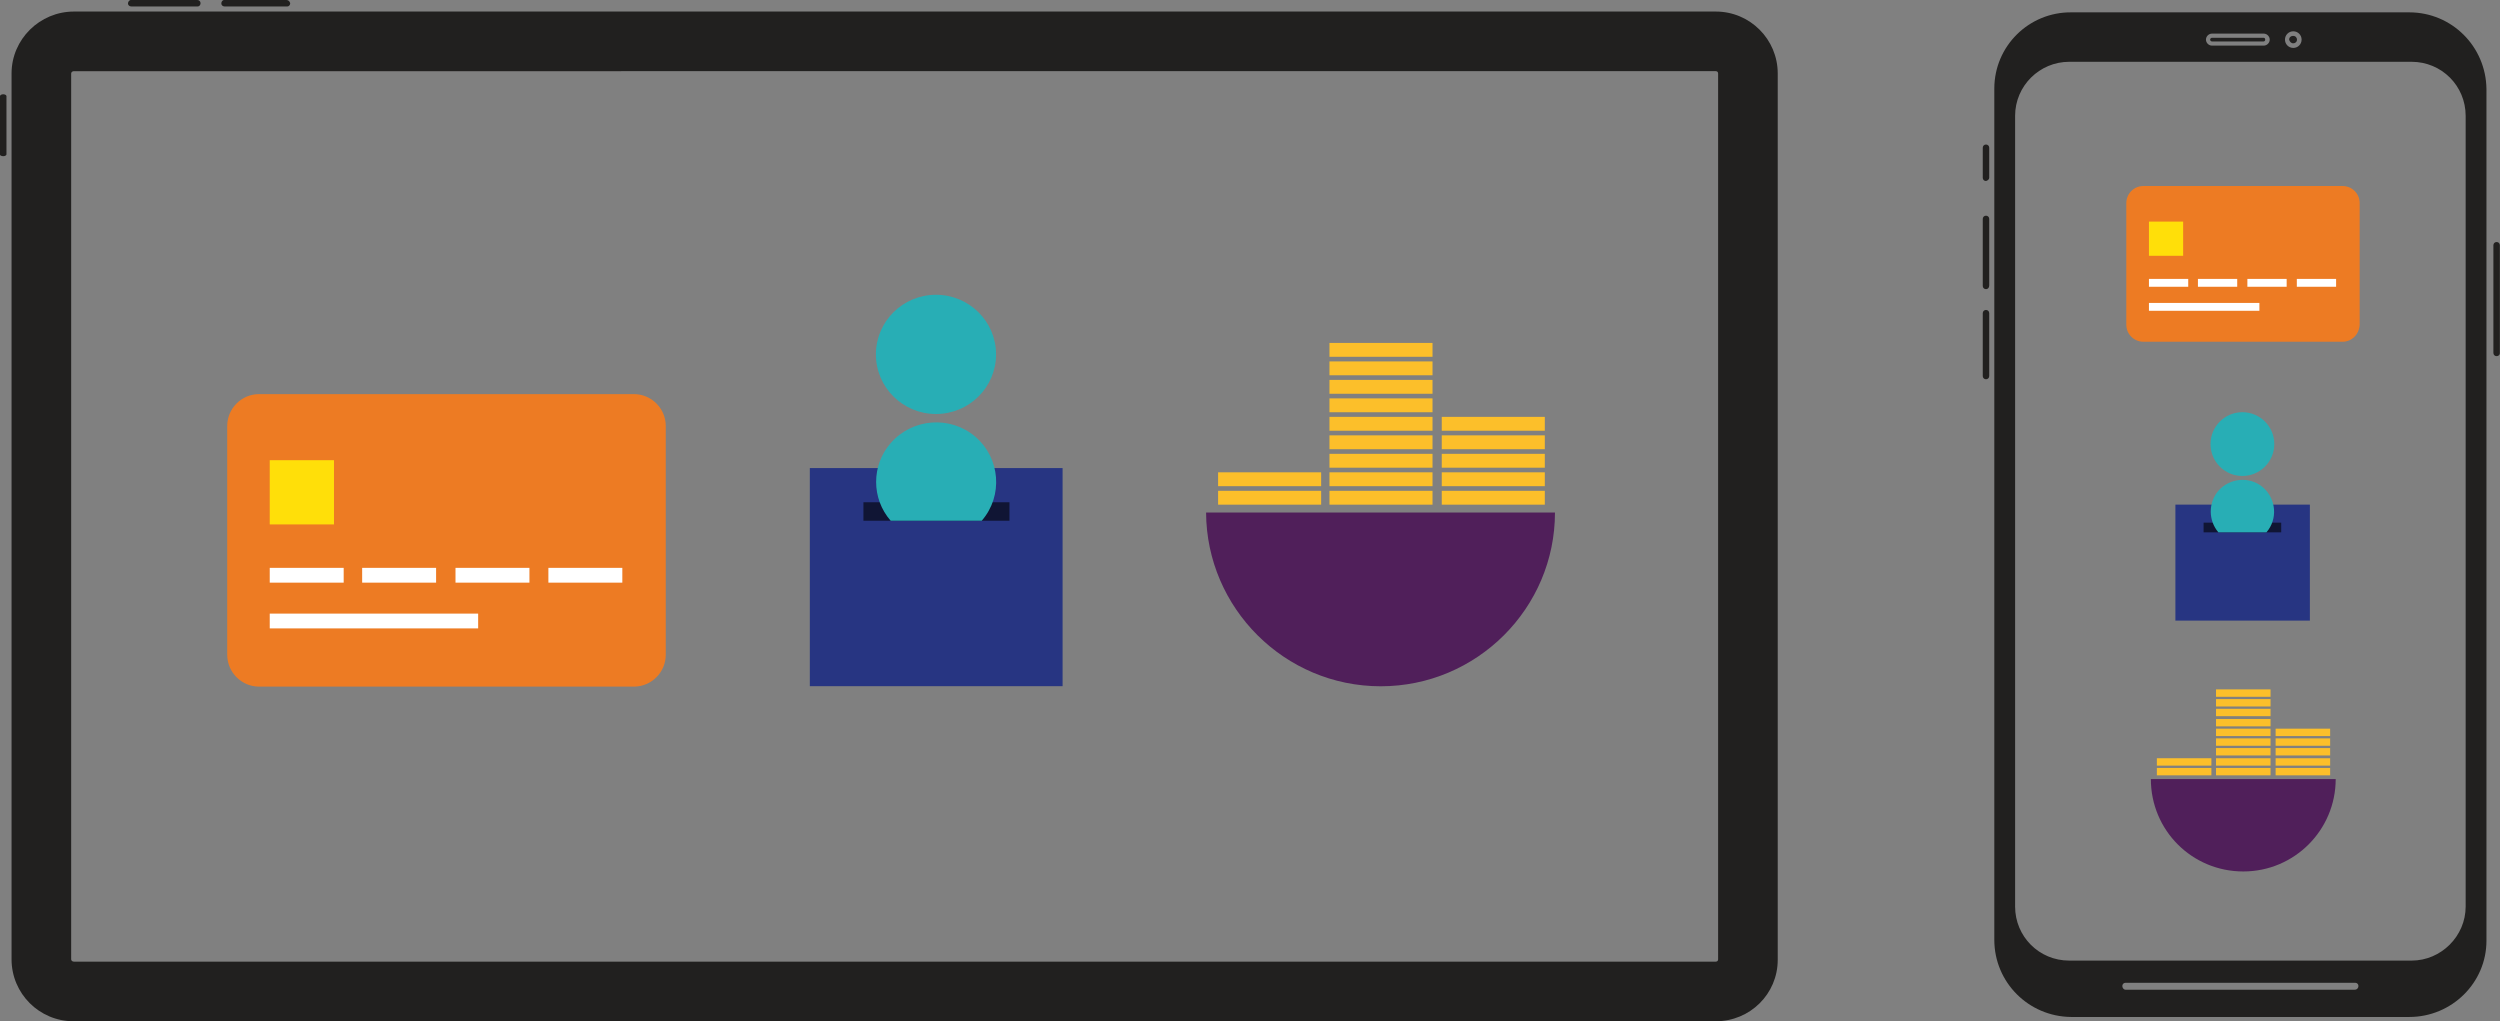
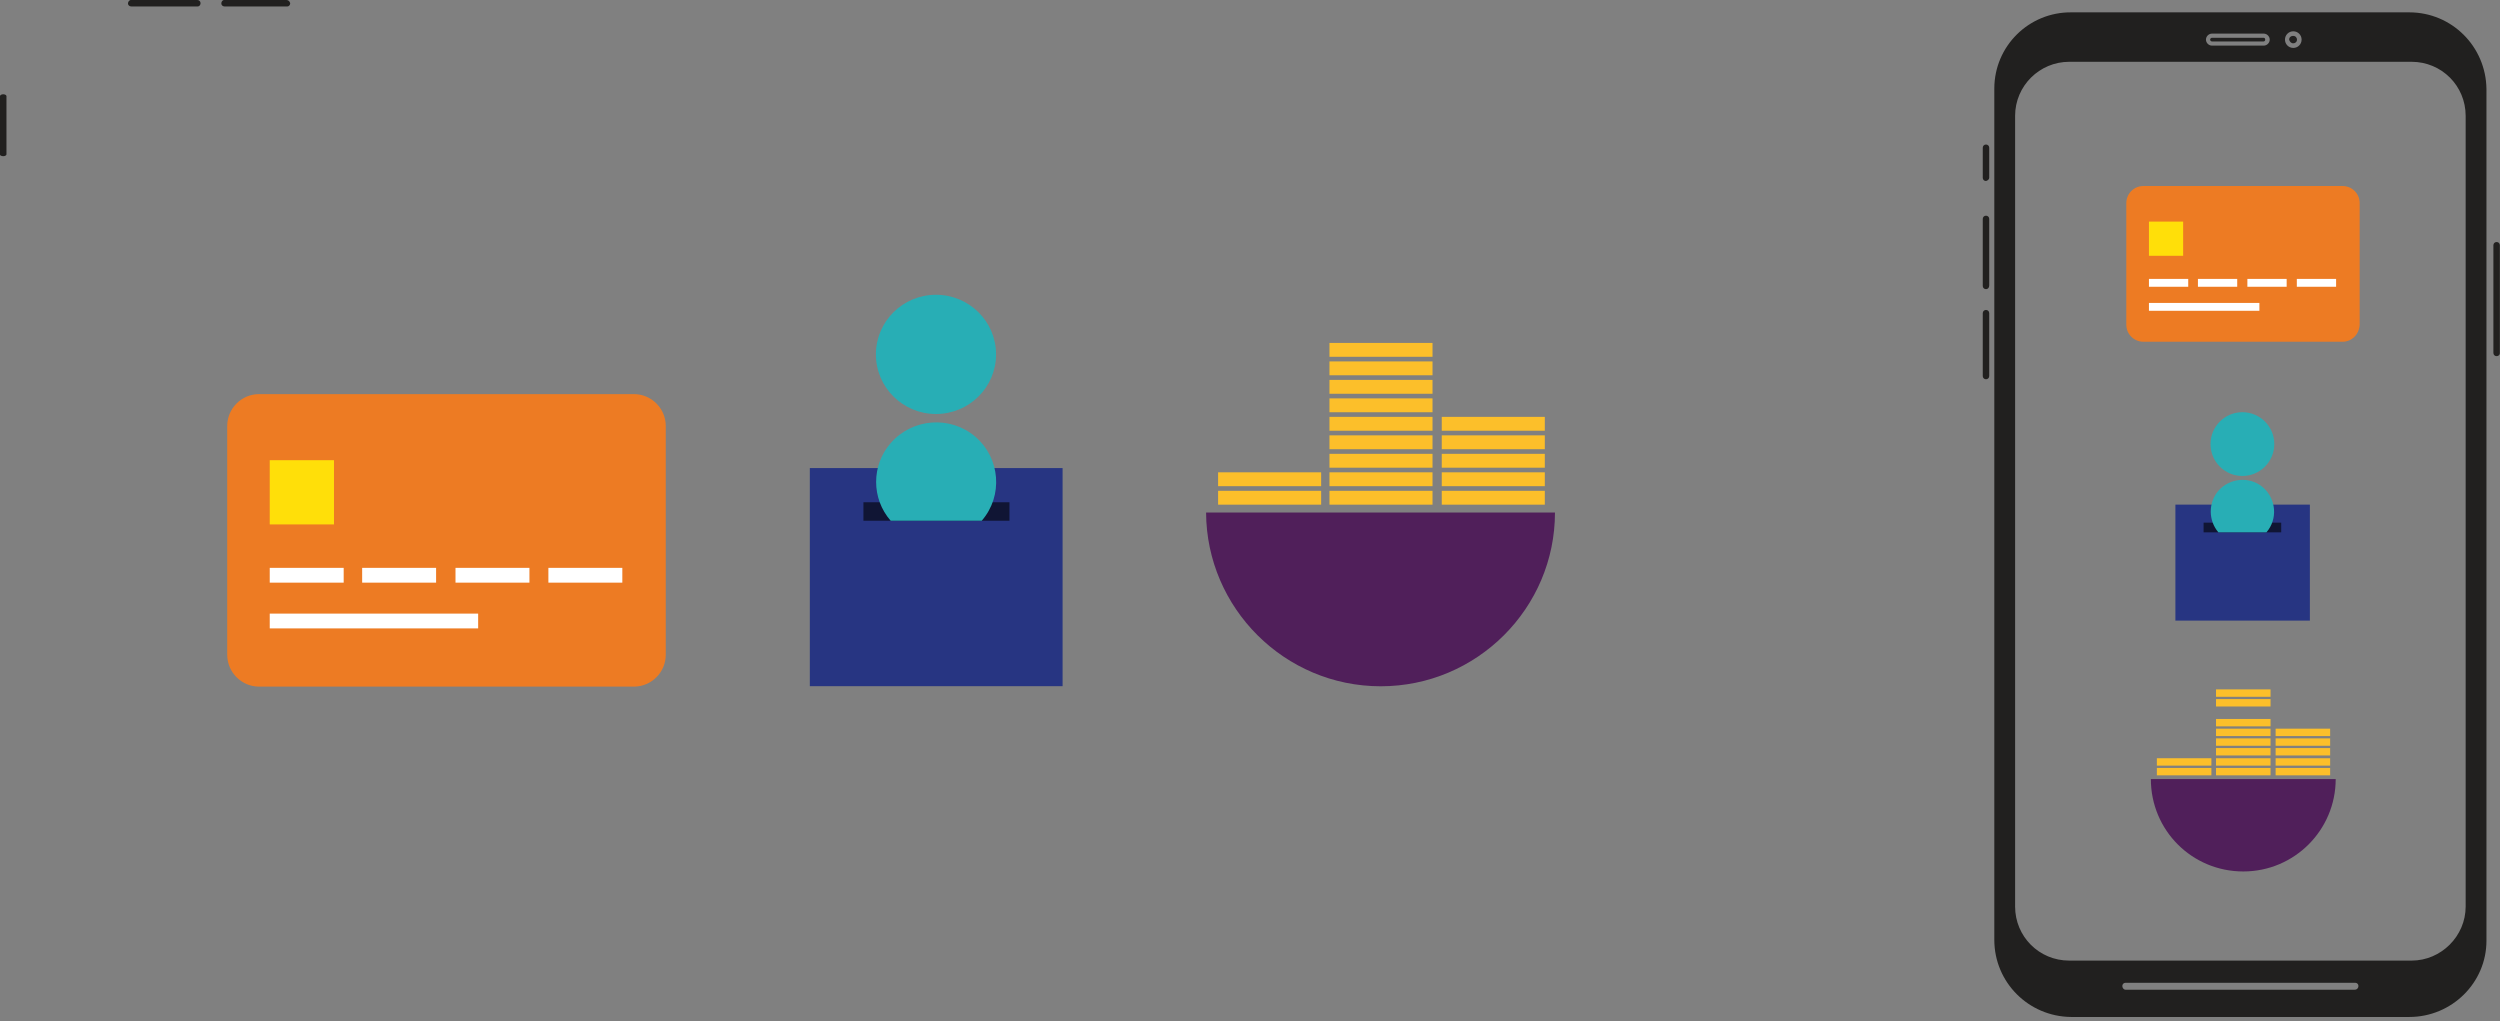
<svg xmlns="http://www.w3.org/2000/svg" version="1.1" id="Layer_1" x="0px" y="0px" viewBox="0 0 541 221" style="enable-background:new 0 0 541 221;" xml:space="preserve">
  <rect x="0" y="0" width="541" height="221" fill="#808080" stroke="none" />
  <style type="text/css"> .st0{fill:#21201F;} .st1{fill:#ED7B23;} .st2{fill:#FFDF09;} .st3{fill:#FFFFFF;} .st4{fill:#273582;} .st5{opacity:0.6;enable-background:new ;} .st6{fill:#28AEB5;} .st7{fill:#FCBF2A;} .st8{fill:#501F5A;} </style>
  <g id="supermarket-solution" transform="translate(-652.477 57.035)">
    <g id="Group_509" transform="translate(652.477 -57.035)">
      <g id="Group_503">
        <path id="Path_997" class="st0" d="M43.4,0.7c0,0.4-0.3,0.7-0.6,0.7c0,0,0,0-0.1,0L28.4,1.4c-0.4,0-0.7-0.3-0.7-0.6 c0,0,0,0,0-0.1C27.7,0.4,28,0,28.3,0c0,0,0.1,0,0.1,0h14.3C43.1,0,43.4,0.3,43.4,0.7C43.4,0.7,43.4,0.7,43.4,0.7" />
        <path id="Path_998" class="st0" d="M62.8,0.7c0,0.4-0.3,0.7-0.6,0.7c0,0,0,0-0.1,0H48.6c-0.4,0-0.7-0.3-0.7-0.6c0,0,0,0,0-0.1 c0-0.3,0.2-0.6,0.5-0.7c0,0,0.1,0,0.1,0H62C62.4,0,62.7,0.3,62.8,0.7C62.8,0.7,62.8,0.7,62.8,0.7" />
        <path id="Path_999" class="st0" d="M0.7,20.4c0.4,0,0.7,0.2,0.7,0.4v12.6c0,0.2-0.3,0.4-0.7,0.4S0,33.6,0,33.5V20.8 C0,20.6,0.3,20.4,0.7,20.4" />
-         <path id="Path_1000" class="st0" d="M371.3,15.4c0.3,0,0.5,0.2,0.5,0.5c0,0,0,0,0,0v191.7c0,0.3-0.2,0.5-0.5,0.5c0,0,0,0,0,0H16 c-0.3,0-0.6-0.2-0.6-0.5V15.9c0-0.3,0.3-0.5,0.6-0.5H371.3 M371.3,2.5H16c-7.4,0-13.5,6-13.5,13.4v191.7c0,7.4,6,13.4,13.4,13.4 c0,0,0,0,0.1,0h355.3c7.4,0,13.4-5.9,13.4-13.3c0,0,0-0.1,0-0.1V15.9C384.7,8.5,378.7,2.5,371.3,2.5z" />
      </g>
      <g id="Group_504" transform="translate(49.171 85.585)">
        <path id="Path_1001" class="st1" d="M88,63H6.9c-3.8,0-6.9-3.1-6.9-6.9c0,0,0,0,0,0V6.6c0-3.8,3.1-6.9,6.9-6.9c0,0,0,0,0,0H88 c3.8,0,6.9,3.1,6.9,6.9c0,0,0,0,0,0v49.5C94.9,59.9,91.8,63,88,63C88,63,88,63,88,63z" />
        <rect id="Rectangle_684" x="9.2" y="14" class="st2" width="13.9" height="13.9" />
        <rect id="Rectangle_685" x="9.2" y="37.3" class="st3" width="16" height="3.2" />
        <rect id="Rectangle_686" x="29.2" y="37.3" class="st3" width="16" height="3.2" />
        <rect id="Rectangle_687" x="49.4" y="37.3" class="st3" width="16" height="3.2" />
        <rect id="Rectangle_688" x="69.5" y="37.3" class="st3" width="16" height="3.2" />
        <rect id="Rectangle_689" x="9.2" y="47.2" class="st3" width="45.1" height="3.2" />
      </g>
      <g id="Group_758" transform="translate(134.545 -7748.811)">
        <rect id="Rectangle_958" x="40.7" y="7850.1" class="st4" width="54.7" height="47.2" />
        <rect id="Rectangle_959" x="52.3" y="7857.5" class="st5" width="31.6" height="4" />
        <ellipse id="Ellipse_166" class="st6" cx="68" cy="7825.5" rx="13" ry="12.9" />
        <path id="Path_1323" class="st6" d="M77.9,7861.5c4.7-5.4,4-13.6-1.4-18.2s-13.6-4-18.3,1.4c-4.2,4.8-4.2,12,0,16.8H77.9z" />
      </g>
      <g id="Group_759" transform="translate(-802.604 -7837.29)">
        <rect id="Rectangle_960" x="1090.3" y="7943.5" class="st7" width="22.3" height="3" />
        <rect id="Rectangle_961" x="1090.3" y="7939.5" class="st7" width="22.3" height="3" />
        <rect id="Rectangle_962" x="1090.3" y="7935.5" class="st7" width="22.3" height="3" />
        <rect id="Rectangle_963" x="1090.3" y="7931.5" class="st7" width="22.3" height="3" />
        <rect id="Rectangle_964" x="1090.3" y="7927.5" class="st7" width="22.3" height="3" />
        <rect id="Rectangle_965" x="1090.3" y="7923.5" class="st7" width="22.3" height="3" />
        <rect id="Rectangle_966" x="1090.3" y="7919.5" class="st7" width="22.3" height="3" />
        <rect id="Rectangle_967" x="1090.3" y="7915.5" class="st7" width="22.3" height="3" />
        <rect id="Rectangle_968" x="1090.3" y="7911.5" class="st7" width="22.3" height="3" />
        <rect id="Rectangle_969" x="1114.6" y="7943.5" class="st7" width="22.3" height="3" />
        <rect id="Rectangle_970" x="1114.6" y="7939.5" class="st7" width="22.3" height="3" />
        <rect id="Rectangle_971" x="1114.6" y="7935.5" class="st7" width="22.3" height="3" />
        <rect id="Rectangle_972" x="1114.6" y="7931.5" class="st7" width="22.3" height="3" />
        <rect id="Rectangle_973" x="1114.6" y="7927.5" class="st7" width="22.3" height="3" />
        <rect id="Rectangle_974" x="1066.2" y="7943.5" class="st7" width="22.3" height="3" />
        <rect id="Rectangle_975" x="1066.2" y="7939.5" class="st7" width="22.3" height="3" />
        <path id="Path_1324" class="st8" d="M1101.4,7985.8c20.8,0,37.7-16.9,37.7-37.6h-75.5C1063.7,7968.9,1080.6,7985.8,1101.4,7985.8 z" />
      </g>
    </g>
    <g id="Group_509-2" transform="translate(923.623 -27.246)">
      <g id="Group_543" transform="translate(158.523 -27.116)">
        <path id="Path_1064" class="st0" d="M0.1,36.5c-0.4,0-0.7-0.3-0.7-0.7c0,0,0,0,0,0v-6.5c0-0.4,0.3-0.7,0.7-0.7c0,0,0,0,0,0 c0.4,0,0.7,0.3,0.7,0.7c0,0,0,0,0,0v6.5C0.8,36.1,0.5,36.4,0.1,36.5C0.1,36.5,0.1,36.5,0.1,36.5" />
        <path id="Path_1065" class="st0" d="M0.1,59.9c-0.4,0-0.7-0.3-0.7-0.7c0,0,0,0,0,0V44.7c0-0.4,0.3-0.7,0.7-0.7s0.7,0.3,0.7,0.7 v14.4C0.8,59.6,0.5,59.9,0.1,59.9C0.1,59.9,0.1,59.9,0.1,59.9" />
        <path id="Path_1066" class="st0" d="M0.1,79.4c-0.4,0-0.7-0.3-0.7-0.7c0,0,0,0,0,0V65.1c0-0.4,0.3-0.7,0.7-0.7s0.7,0.3,0.7,0.7 v13.6C0.8,79.1,0.5,79.4,0.1,79.4C0.1,79.4,0.1,79.4,0.1,79.4" />
        <path id="Path_1067" class="st0" d="M110.6,74.4c-0.4,0-0.7-0.3-0.7-0.7c0,0,0,0,0,0V50.4c0-0.4,0.3-0.7,0.7-0.7 c0.4,0,0.7,0.3,0.7,0.7c0,0,0,0,0,0v23.4C111.3,74.1,111,74.4,110.6,74.4" />
        <path id="Path_1068" class="st0" d="M91.7,0H18.6C9.4-0.1,1.9,7.3,1.9,16.5c0,0,0,0,0,0.1v184.1c0,9.2,7.4,16.6,16.6,16.7 c0,0,0.1,0,0.1,0h73.1c9.2,0,16.7-7.4,16.7-16.5c0,0,0-0.1,0-0.1V16.6C108.3,7.4,100.9,0,91.7,0C91.7,0,91.7,0,91.7,0z M66.6,4.1 c1,0,1.8,0.8,1.8,1.8s-0.8,1.8-1.8,1.8s-1.8-0.8-1.8-1.8c0,0,0,0,0,0C64.8,4.9,65.6,4.1,66.6,4.1C66.6,4.1,66.6,4.1,66.6,4.1z M49,4.6h11.2c0.7,0,1.3,0.6,1.3,1.3c0,0.7-0.6,1.3-1.3,1.3H49c-0.7,0-1.3-0.6-1.3-1.3C47.7,5.2,48.3,4.6,49,4.6z M79.9,211.5 H30.3c-0.4,0-0.7-0.4-0.7-0.8c0-0.4,0.3-0.7,0.7-0.7h49.7c0.4,0,0.7,0.3,0.7,0.7C80.7,211.1,80.4,211.5,79.9,211.5z M103.9,193.5 c0,6.4-5.3,11.7-11.7,11.7H18.1c-6.5,0-11.7-5.2-11.7-11.7V22.4c0-6.5,5.3-11.7,11.7-11.7h74.1c6.5,0,11.7,5.2,11.7,11.7V193.5z" />
        <path id="Path_1069" class="st0" d="M49,6.3h11.2c0.2,0,0.4-0.3,0.3-0.5c0-0.2-0.2-0.3-0.3-0.3H49c-0.2,0-0.4,0.2-0.4,0.4 C48.6,6.1,48.8,6.3,49,6.3C49,6.3,49,6.3,49,6.3z" />
        <path id="Path_1070" class="st0" d="M66.6,6.7c0.4,0,0.8-0.3,0.8-0.8c0-0.4-0.3-0.8-0.8-0.8c0,0,0,0-0.1,0 c-0.4,0-0.8,0.3-0.8,0.8C65.8,6.3,66.1,6.7,66.6,6.7C66.6,6.7,66.6,6.7,66.6,6.7z" />
      </g>
      <g id="Group_761" transform="translate(189.687 10.666)">
        <path id="Path_1001-2" class="st1" d="M46.1,33.5H3c-2,0-3.7-1.6-3.7-3.7c0,0,0,0,0,0V3.5c0-2,1.6-3.7,3.7-3.7c0,0,0,0,0,0h43.1 c2,0,3.7,1.6,3.7,3.7c0,0,0,0,0,0v26.3C49.7,31.9,48.1,33.5,46.1,33.5C46.1,33.5,46.1,33.5,46.1,33.5z" />
        <rect id="Rectangle_684-2" x="4.2" y="7.5" class="st2" width="7.4" height="7.4" />
        <rect id="Rectangle_685-2" x="4.2" y="19.9" class="st3" width="8.5" height="1.7" />
        <rect id="Rectangle_686-2" x="14.8" y="19.9" class="st3" width="8.5" height="1.7" />
        <rect id="Rectangle_687-2" x="25.5" y="19.9" class="st3" width="8.5" height="1.7" />
        <rect id="Rectangle_688-2" x="36.2" y="19.9" class="st3" width="8.5" height="1.7" />
        <rect id="Rectangle_689-2" x="4.2" y="25.1" class="st3" width="23.9" height="1.7" />
      </g>
      <g id="Group_760" transform="translate(200.31 59.811)">
        <rect id="Rectangle_958-2" x="-0.7" y="19.6" class="st4" width="29.1" height="25.1" />
        <rect id="Rectangle_959-2" x="5.4" y="23.5" class="st5" width="16.8" height="2.1" />
        <ellipse id="Ellipse_166-2" class="st6" cx="13.8" cy="6.5" rx="6.9" ry="6.9" />
        <path id="Path_1323-2" class="st6" d="M19,25.6c2.5-2.9,2.1-7.2-0.7-9.7c-2.9-2.5-7.2-2.1-9.7,0.7c-2.2,2.6-2.2,6.4,0,9H19z" />
      </g>
      <g id="Group_762" transform="translate(194.999 119.995)">
        <rect id="Rectangle_960-2" x="13.4" y="16.4" class="st7" width="11.8" height="1.6" />
        <rect id="Rectangle_961-2" x="13.4" y="14.3" class="st7" width="11.8" height="1.6" />
        <rect id="Rectangle_962-2" x="13.4" y="12.1" class="st7" width="11.8" height="1.6" />
        <rect id="Rectangle_963-2" x="13.4" y="10" class="st7" width="11.8" height="1.6" />
        <rect id="Rectangle_964-2" x="13.4" y="7.9" class="st7" width="11.8" height="1.6" />
        <rect id="Rectangle_965-2" x="13.4" y="5.8" class="st7" width="11.8" height="1.6" />
-         <rect id="Rectangle_966-2" x="13.4" y="3.6" class="st7" width="11.8" height="1.6" />
        <rect id="Rectangle_967-2" x="13.4" y="1.5" class="st7" width="11.8" height="1.6" />
        <rect id="Rectangle_968-2" x="13.4" y="-0.6" class="st7" width="11.8" height="1.6" />
        <rect id="Rectangle_969-2" x="26.3" y="16.4" class="st7" width="11.8" height="1.6" />
        <rect id="Rectangle_970-2" x="26.3" y="14.3" class="st7" width="11.8" height="1.6" />
        <rect id="Rectangle_971-2" x="26.3" y="12.1" class="st7" width="11.8" height="1.6" />
        <rect id="Rectangle_972-2" x="26.3" y="10" class="st7" width="11.8" height="1.6" />
        <rect id="Rectangle_973-2" x="26.3" y="7.9" class="st7" width="11.8" height="1.6" />
        <rect id="Rectangle_974-2" x="0.6" y="16.4" class="st7" width="11.8" height="1.6" />
        <rect id="Rectangle_975-2" x="0.6" y="14.3" class="st7" width="11.8" height="1.6" />
        <path id="Path_1324-2" class="st8" d="M19.3,38.8c11.1,0,20-9,20-20l0,0H-0.7C-0.7,29.9,8.2,38.8,19.3,38.8z" />
      </g>
    </g>
  </g>
</svg>